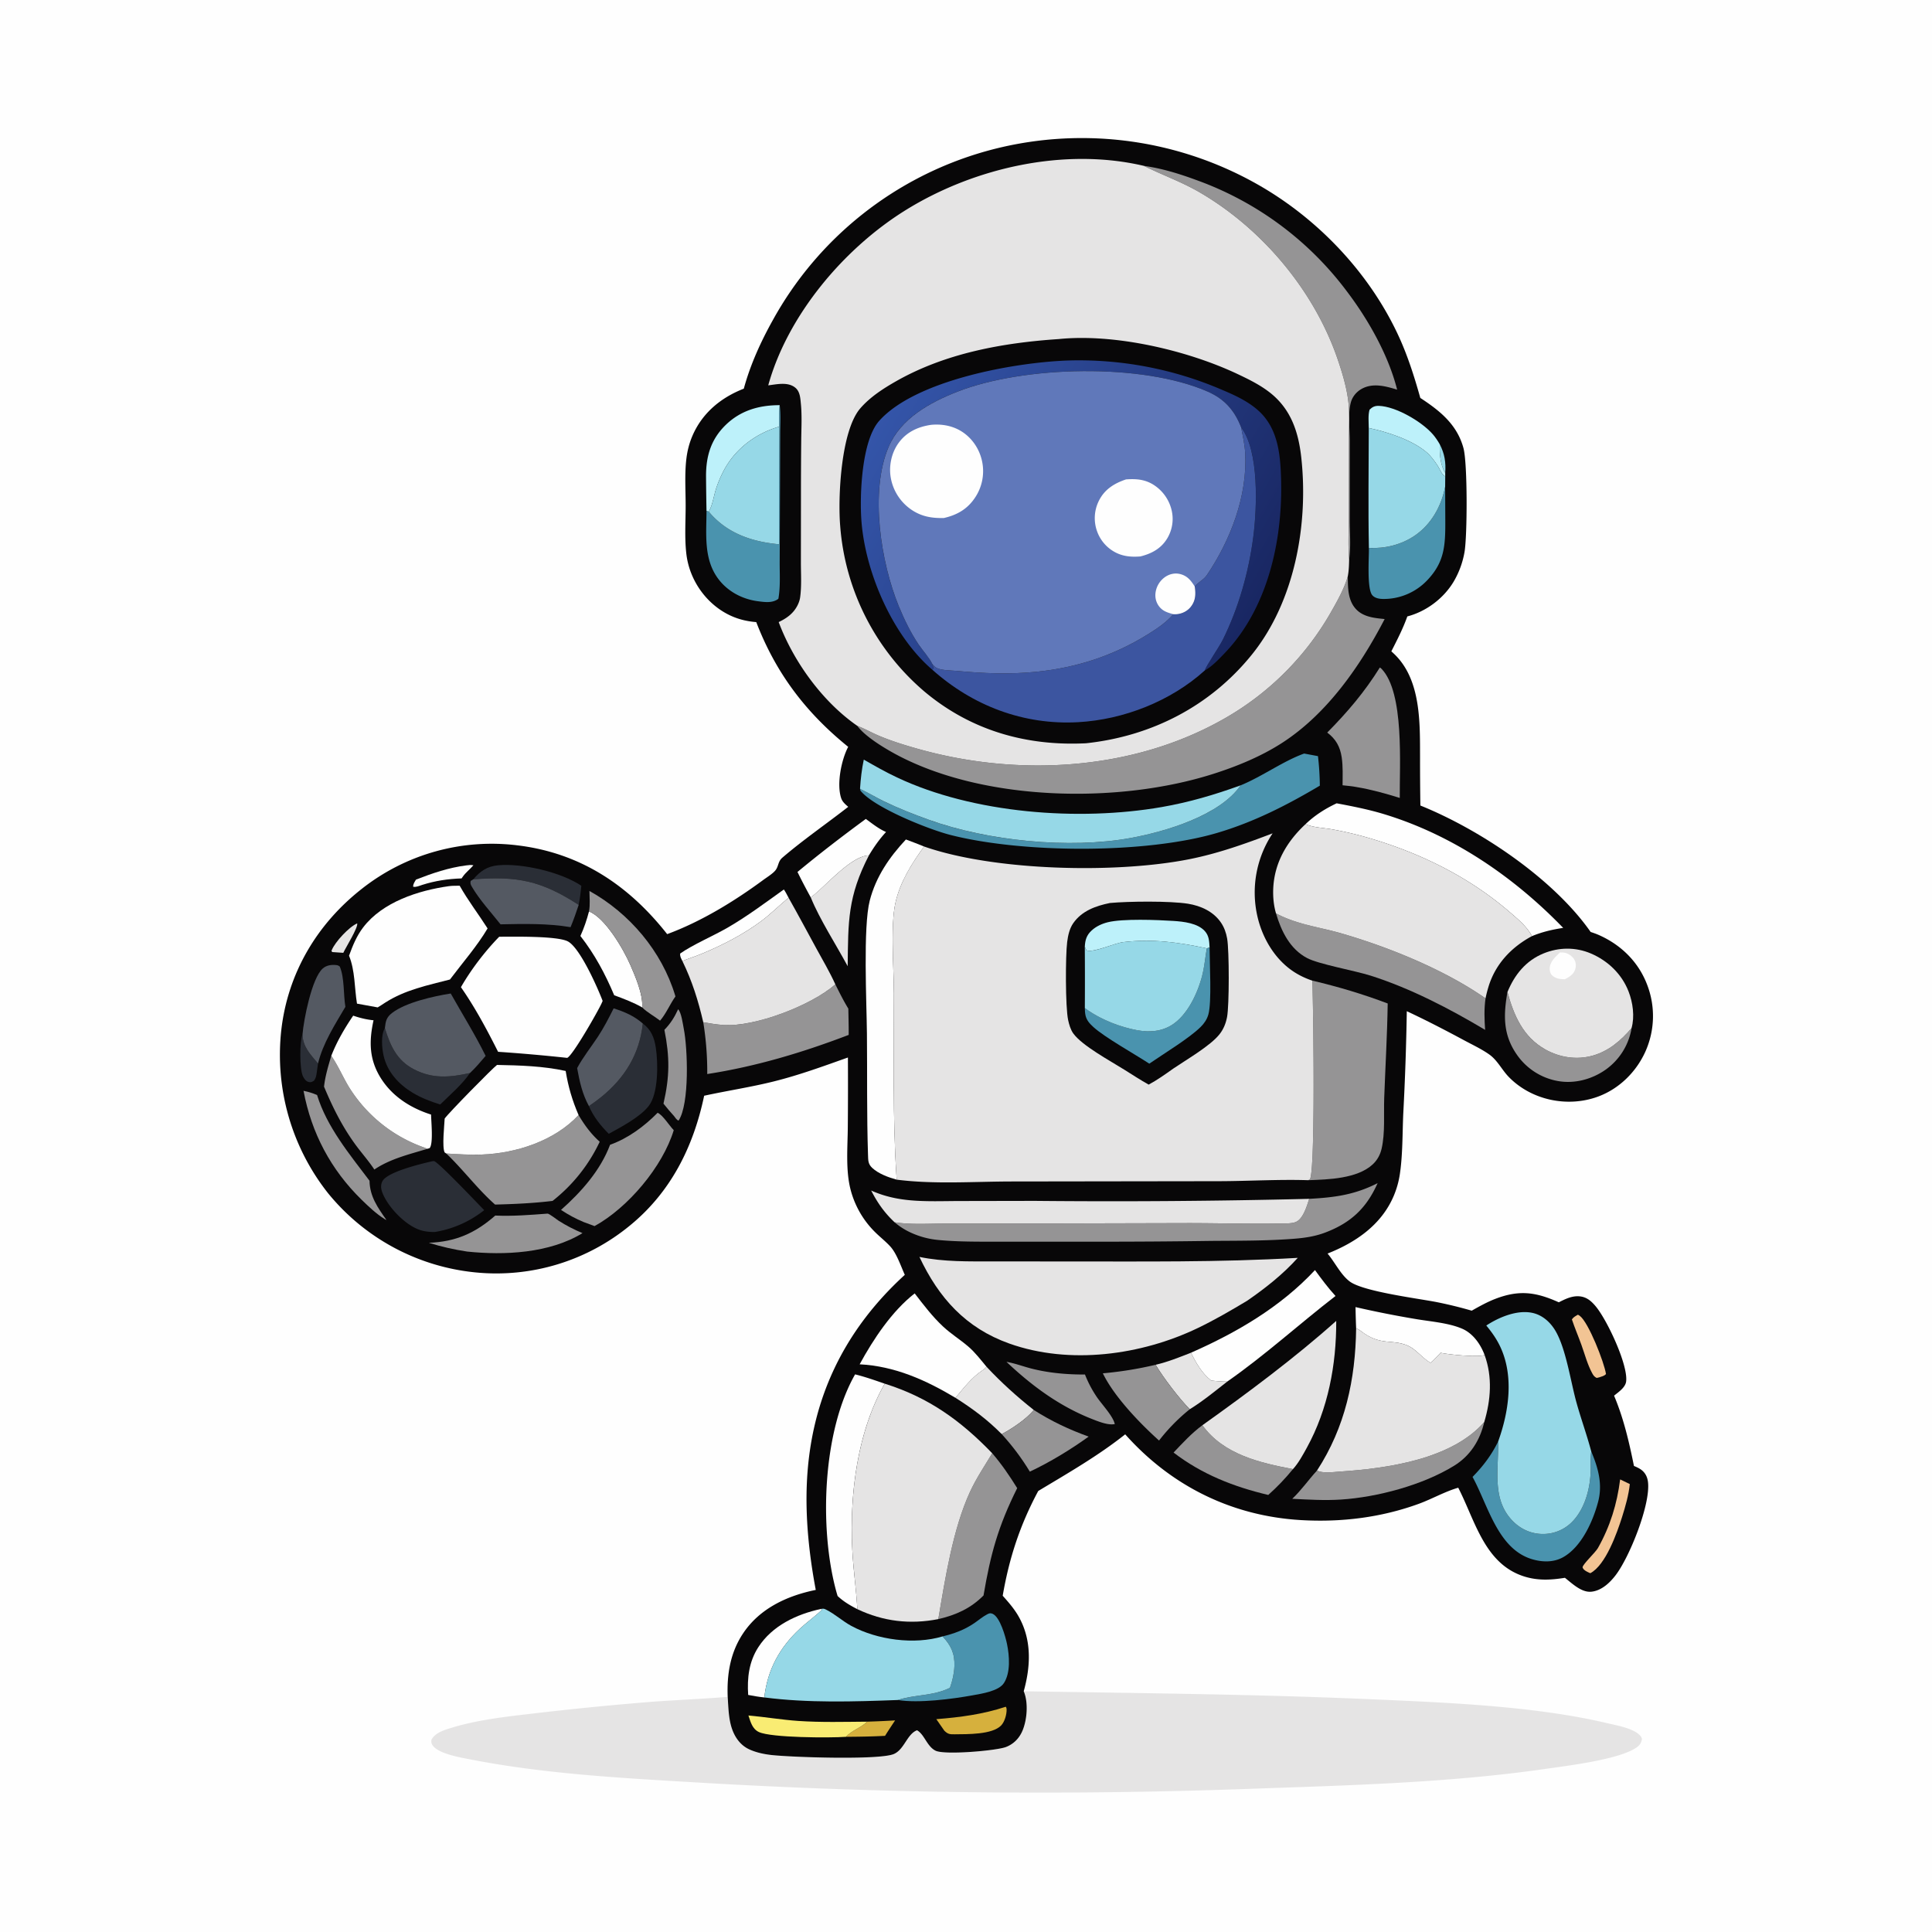
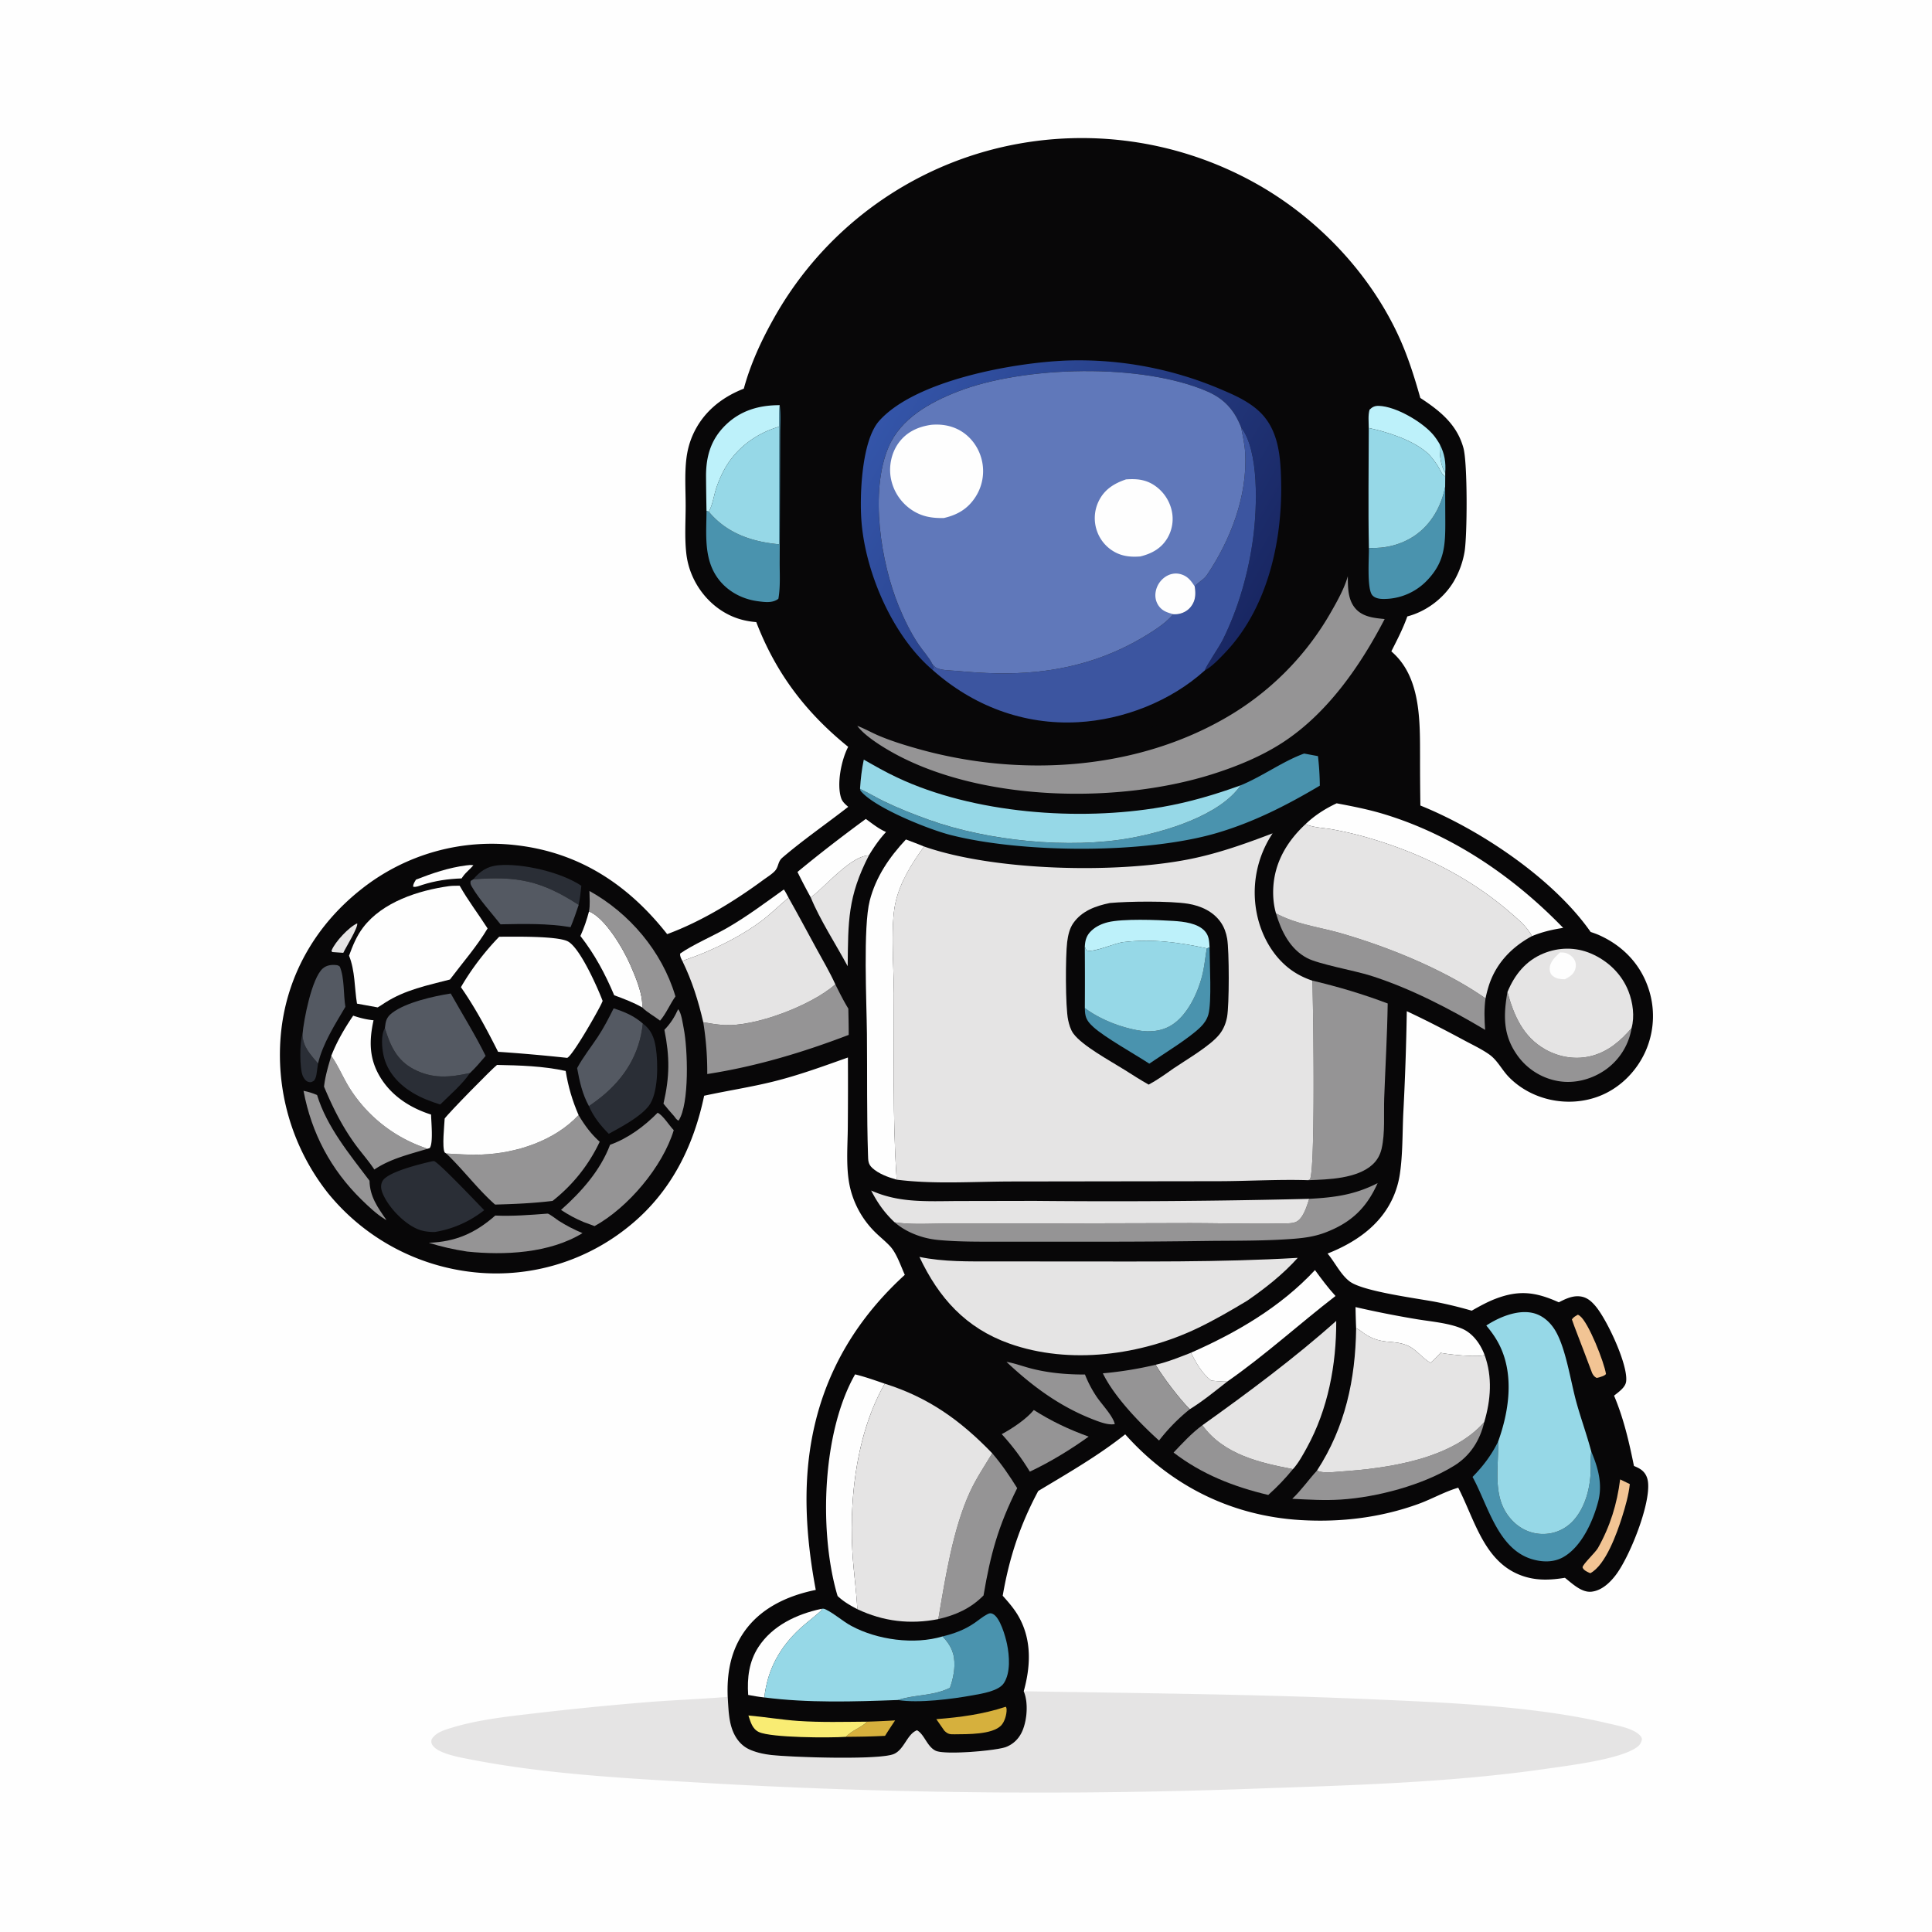
<svg xmlns="http://www.w3.org/2000/svg" version="1.1" style="display: block;" viewBox="0 0 2048 2048" width="1024" height="1024">
  <defs>
    <linearGradient id="Gradient1" gradientUnits="userSpaceOnUse" x1="1318.53" y1="662.273" x2="935.148" y2="440.636">
      <stop class="stop0" offset="0" stop-opacity="1" stop-color="rgb(25,39,99)" />
      <stop class="stop1" offset="1" stop-opacity="1" stop-color="rgb(52,85,169)" />
    </linearGradient>
  </defs>
  <path transform="translate(0,0)" fill="rgb(254,254,254)" d="M 0 0 L 2048 0 L 2048 2048 L 0 2048 L 0 0 z" />
  <path transform="translate(0,0)" fill="rgb(229,228,228)" d="M 1085.2 1792.81 C 1208.31 1794.86 1331.3 1795.92 1454.34 1801.32 C 1533.68 1804.8 1627.21 1808.48 1704 1826.7 C 1714.01 1829.07 1730.84 1831.91 1738.24 1839.39 C 1739.64 1840.8 1740.08 1841.62 1740.54 1843.5 C 1739.76 1847.55 1738.37 1849.83 1734.97 1852.27 C 1717.04 1865.12 1661.88 1871.69 1638.72 1875.04 C 1539.99 1889.34 1436.66 1892.36 1336.89 1895.8 A 6177.33 6177.33 0 0 1 755.867 1890.49 C 670.216 1885.37 582.419 1881.48 498.07 1864.95 C 487.98 1862.97 464.018 1859 458.301 1849.69 C 457.016 1847.6 457.227 1846.61 457.322 1844.24 C 461.44 1836.58 471.142 1833.81 478.981 1831.43 C 508.527 1822.43 541.213 1819.22 571.792 1815.63 A 3379.31 3379.31 0 0 1 690.246 1804.03 C 717.273 1802.01 744.37 1800.98 771.381 1798.76 C 772.149 1810.2 772.298 1822.74 776.287 1833.59 C 779.65 1842.74 785.616 1850.55 794.594 1854.56 C 801.697 1857.74 809.348 1859.38 817.042 1860.3 C 837.717 1862.76 932.264 1865.98 947.591 1859.3 C 958.669 1854.47 961.571 1838.08 972.078 1834.17 C 979.943 1838.53 982.564 1851.26 991.696 1855.8 C 1001.33 1860.59 1056.24 1855.8 1066.36 1851.91 C 1074.59 1848.74 1080.55 1842.57 1083.93 1834.48 C 1088.82 1822.81 1090.22 1804.59 1085.2 1792.81 z" />
  <path transform="translate(0,0)" fill="rgb(8,7,8)" d="M 788.46 411.999 C 795.376 386.6 806.413 362.296 819.225 339.352 A 373.236 373.236 0 0 1 1044.34 160.525 A 377.627 377.627 0 0 1 1331.9 194.829 C 1395.68 230.663 1450.28 287.603 1481.53 353.94 C 1491.84 375.811 1499.05 398.6 1505.59 421.826 C 1526.37 435.451 1544.52 449.918 1551.32 474.979 C 1555.75 491.265 1555.42 567.981 1552.46 585.123 A 92.994 92.994 0 0 1 1541.04 616.373 C 1530.45 634.244 1511.91 648.194 1491.82 653.439 C 1487.28 666.266 1481.03 678.34 1474.88 690.444 A 118.43 118.43 0 0 1 1478.41 693.736 C 1506.4 720.982 1505.2 766.416 1505.31 802.317 A 3265.27 3265.27 0 0 0 1505.66 853.887 C 1569.12 879.481 1646.81 931.575 1686.15 987.929 C 1689.05 988.885 1691.95 989.878 1694.75 991.114 C 1718.45 1001.59 1736.94 1019.73 1746.13 1044.1 A 92.057 92.057 0 0 1 1744.03 1115.06 C 1734.15 1136.74 1715.98 1154.49 1693.45 1162.63 C 1661.28 1174.25 1623.16 1166.15 1599.28 1141.52 C 1592.07 1134.08 1587.36 1123.99 1578.88 1117.93 C 1570.69 1112.09 1560.98 1107.58 1552.13 1102.81 C 1532.04 1091.99 1511.92 1081.58 1491.26 1071.91 A 2938.05 2938.05 0 0 1 1487.5 1180.93 C 1486.59 1201.74 1486.98 1223.76 1483.94 1244.35 A 94.941 94.941 0 0 1 1477.05 1268.53 C 1463.9 1298.71 1436.92 1317.1 1407.28 1328.82 C 1415.04 1338.04 1421.14 1351.15 1430.7 1358.37 C 1445.02 1369.2 1503.67 1376.44 1523.47 1380.39 A 444.218 444.218 0 0 1 1560.09 1389.38 C 1568.36 1384.7 1576.62 1380.08 1585.52 1376.69 C 1610.71 1367.09 1628.39 1369.71 1652.4 1380.5 C 1659.17 1377.06 1666.25 1373.52 1674.08 1374.14 C 1681.67 1374.75 1686.54 1378.89 1691.32 1384.53 C 1703.42 1398.8 1725.92 1446.64 1723.78 1464.37 C 1722.99 1470.87 1715.65 1475.61 1710.98 1479.47 C 1721.09 1503.4 1726.93 1528.6 1732.05 1553.96 C 1734.44 1554.98 1737.02 1556.1 1739.17 1557.57 C 1743.89 1560.79 1746.27 1565.42 1746.94 1571.02 C 1749.77 1594.72 1727.47 1650.37 1712.66 1669.75 C 1706.41 1677.92 1697.74 1686.09 1687.06 1687.26 C 1676.52 1688.41 1666.64 1678.61 1658.88 1672.54 C 1643.89 1674.94 1629.92 1675.7 1615.24 1670.96 C 1573.52 1657.46 1563.69 1611.78 1545.79 1577.04 C 1531.71 1581.08 1517.99 1588.97 1504.11 1594.05 C 1463.94 1608.73 1421.55 1613.85 1378.98 1611.35 C 1305.65 1607.04 1241.41 1575.08 1192.76 1520.45 C 1164.1 1543.22 1131.89 1561.69 1100.58 1580.51 C 1081.22 1616.63 1069.85 1651.34 1062.91 1691.56 C 1069.29 1698.69 1075.36 1705.62 1080.04 1714 C 1093.87 1738.77 1092.54 1766.37 1085.2 1792.81 C 1090.22 1804.59 1088.82 1822.81 1083.93 1834.48 C 1080.55 1842.57 1074.59 1848.74 1066.36 1851.91 C 1056.24 1855.8 1001.33 1860.59 991.696 1855.8 C 982.564 1851.26 979.943 1838.53 972.078 1834.17 C 961.571 1838.08 958.669 1854.47 947.591 1859.3 C 932.264 1865.98 837.717 1862.76 817.042 1860.3 C 809.348 1859.38 801.697 1857.74 794.594 1854.56 C 785.616 1850.55 779.65 1842.74 776.287 1833.59 C 772.298 1822.74 772.149 1810.2 771.381 1798.76 C 770.442 1774.84 774.097 1752.03 787.519 1731.73 C 805.169 1705.05 834.29 1691.57 864.744 1685.38 C 857.758 1648.3 853.616 1609.62 855.317 1571.86 C 859.282 1483.84 894.227 1410.66 959.128 1351.39 C 954.933 1342.15 950.528 1328.71 943.708 1321.27 C 938.887 1316.01 933.077 1311.47 927.978 1306.45 A 97.772 97.772 0 0 1 901.758 1261.48 C 896.185 1240.32 898.592 1215.83 898.709 1194.03 A 5088.48 5088.48 0 0 0 898.822 1121 C 872.706 1130.28 847.22 1139.64 820.266 1146.36 C 795.824 1152.46 771.005 1156.17 746.434 1161.53 C 735.097 1215.49 711.291 1263.42 668.017 1298.88 A 222.902 222.902 0 0 1 504.214 1348.82 A 230.529 230.529 0 0 1 347.868 1264.99 A 236.397 236.397 0 0 1 298.179 1091.98 C 305.046 1031.65 335.956 979.495 383.525 942.199 A 222.191 222.191 0 0 1 548.78 896.14 C 615.238 904.213 666.483 938.439 707.226 990.217 C 743.203 976.965 778.478 955.367 809.239 932.68 C 813.067 929.857 819.67 925.833 822.33 922.148 C 825.456 917.818 824.679 913.155 829.406 909.103 C 851.504 890.16 876.162 873.222 899.166 855.267 C 896.191 852.737 893.001 849.99 891.719 846.184 C 886.662 831.178 891.869 805.455 899.109 791.68 C 854.034 755.227 822.453 713.488 801.663 659.451 C 793.194 658.792 785.217 657.078 777.336 653.852 C 757.384 645.684 741.372 628.759 733.231 608.921 A 81.788 81.788 0 0 1 727.423 585.862 C 725.662 569.694 726.811 552.581 726.822 536.263 C 726.834 520.09 725.65 502.708 727.54 486.655 C 728.542 478.146 730.592 469.919 733.981 462.038 C 744.446 437.697 764.164 421.486 788.46 411.999 z" />
  <path transform="translate(0,0)" fill="rgb(150,216,231)" d="M 1526.23 471.009 C 1531.4 481.135 1532.79 489.923 1532 501.195 C 1526.79 493.554 1525.82 480.063 1526.23 471.009 z" />
  <path transform="translate(0,0)" fill="rgb(229,228,228)" d="M 378.646 978.816 C 379.789 983.274 366.445 1004.43 363.918 1010.04 L 352.246 1009.23 L 351.365 1008.18 C 351.469 1007.84 351.544 1007.5 351.676 1007.17 C 355.216 998.434 370 982.532 378.646 978.816 z" />
  <path transform="translate(0,0)" fill="rgb(42,46,54)" d="M 337.12 1127.37 L 335.817 1136.51 C 335.312 1140.2 335.041 1142.42 332.927 1145.55 C 330.756 1146.79 329.709 1147.65 327.075 1146.93 C 324.176 1146.15 322.145 1143.24 321 1140.63 C 317.492 1132.64 317.545 1104.63 320.691 1096.25 C 320.932 1109.78 329.015 1117.58 337.12 1127.37 z" />
  <path transform="translate(0,0)" fill="rgb(214,176,61)" d="M 919.302 1825.03 A 1011.41 1011.41 0 0 0 948.837 1823.7 C 945.265 1829.13 941.616 1834.52 938.202 1840.05 C 924.352 1840.81 910.548 1841.01 896.68 1841.1 C 902.933 1834.28 912.636 1831.57 919.302 1825.03 z" />
  <path transform="translate(0,0)" fill="rgb(254,254,254)" d="M 494.18 917.361 C 496.842 917.033 499.172 916.68 501.84 917.238 C 497.948 921.75 493.831 924.587 490.297 929.71 L 489.314 931.147 C 474.572 931.69 461.553 933.578 447.447 938.065 C 444.596 938.981 440.894 940.709 437.961 939.952 C 437.925 936.846 439.436 935.117 440.941 932.441 C 458.505 925.591 475.368 919.808 494.18 917.361 z" />
-   <path transform="translate(0,0)" fill="rgb(242,196,148)" d="M 1672.64 1393.63 C 1673.6 1394.17 1673.9 1394.29 1674.71 1394.9 C 1684.03 1401.96 1700.52 1444.14 1702.42 1456.51 C 1700.69 1458.65 1697.77 1459.12 1695.21 1460.06 L 1692.56 1460.68 C 1690.03 1459.41 1689.13 1458.12 1687.77 1455.63 C 1682.75 1446.42 1679.89 1435.36 1676.33 1425.5 C 1673.09 1416.5 1669.31 1407.7 1666.27 1398.63 C 1667.96 1396.09 1670.07 1395.17 1672.64 1393.63 z" />
+   <path transform="translate(0,0)" fill="rgb(242,196,148)" d="M 1672.64 1393.63 C 1673.6 1394.17 1673.9 1394.29 1674.71 1394.9 C 1684.03 1401.96 1700.52 1444.14 1702.42 1456.51 C 1700.69 1458.65 1697.77 1459.12 1695.21 1460.06 L 1692.56 1460.68 C 1690.03 1459.41 1689.13 1458.12 1687.77 1455.63 C 1673.09 1416.5 1669.31 1407.7 1666.27 1398.63 C 1667.96 1396.09 1670.07 1395.17 1672.64 1393.63 z" />
  <path transform="translate(0,0)" fill="rgb(242,196,148)" d="M 1717.42 1568.23 L 1727.68 1573.2 C 1726.38 1585.05 1723.06 1596.69 1719.48 1608.04 C 1714.21 1624.69 1702.12 1659.15 1685.79 1667.66 C 1683.72 1666.8 1680.32 1665.31 1678.79 1663.57 C 1678.64 1663.39 1677.54 1661.87 1677.59 1661.35 C 1677.91 1657.99 1691.23 1645.71 1693.9 1640.95 C 1706.86 1617.86 1714.11 1594.4 1717.42 1568.23 z" />
  <path transform="translate(0,0)" fill="rgb(214,176,61)" d="M 1066.13 1809.23 C 1066.79 1809.93 1067.03 1811.04 1067.05 1811.98 C 1067.21 1817.31 1064.98 1825.27 1061.16 1829.16 C 1051.65 1838.84 1025.47 1838.27 1012.18 1838.43 C 1006.84 1838.49 1004.94 1838.4 1001.04 1834.62 L 992.53 1822.38 C 1017.77 1820.39 1041.94 1817.23 1066.13 1809.23 z" />
  <path transform="translate(0,0)" fill="rgb(254,254,254)" d="M 830.944 942.874 C 832.849 945.645 834.335 948.694 835.916 951.661 C 826.269 959.531 817.558 968.416 807.591 975.92 C 788.187 990.531 765.495 1002.09 743.075 1011.35 C 736.6 1014.03 729.761 1016.06 723.366 1018.77 C 722.066 1015.89 720.627 1013.97 721.012 1010.79 C 734.016 1001.59 756.231 992.037 771.017 983.52 C 791.937 971.471 811.305 956.872 830.944 942.874 z" />
  <path transform="translate(0,0)" fill="rgb(42,46,54)" d="M 501.665 932.165 C 508.86 923.56 516.392 918.348 527.887 917.248 C 553.308 914.817 594.998 924.553 616.258 938.969 C 615.612 945.81 614.762 952.465 613.45 959.211 C 573.825 933.568 548.189 928.438 501.665 932.165 z" />
  <path transform="translate(0,0)" fill="rgb(249,236,115)" d="M 793.35 1818.49 C 810.977 1820.03 828.434 1823.04 846.128 1824.26 C 870.434 1825.92 894.954 1825.21 919.302 1825.03 C 912.636 1831.57 902.933 1834.28 896.68 1841.1 C 879.661 1842.33 817.657 1842.13 804.525 1836.06 C 797.438 1832.78 795.61 1825.25 793.35 1818.49 z" />
  <path transform="translate(0,0)" fill="rgb(149,148,149)" d="M 718.859 1069.84 C 722.328 1073.48 723.787 1085.29 724.833 1090.53 C 728.953 1111.18 731.114 1170.33 719.302 1187.9 C 717.048 1187.02 716.019 1184.99 714.537 1183.12 C 710.68 1178.79 706.882 1174.48 703.317 1169.91 C 709.94 1141.09 710.044 1120.59 704.29 1091.67 C 710.86 1084.88 714.935 1078.38 718.859 1069.84 z" />
  <path transform="translate(0,0)" fill="rgb(229,228,228)" d="M 1224.99 1446.72 C 1237.74 1443.81 1250.32 1438.69 1262.48 1433.95 C 1268.04 1445.12 1273.92 1455.45 1283.78 1463.39 C 1289.54 1464.14 1295.08 1464.54 1300.89 1464.57 C 1288.11 1474.57 1275.05 1485.32 1261.23 1493.84 C 1250.54 1483.26 1232.96 1460.13 1224.99 1446.72 z" />
  <path transform="translate(0,0)" fill="rgb(189,241,250)" d="M 1450.95 453.698 C 1450.91 447.631 1450.05 440.006 1451.81 434.223 C 1454.86 431.327 1457.38 430.093 1461.68 430.237 C 1479.67 430.836 1507.24 446.941 1518.95 460.489 C 1521.77 463.762 1524.08 467.269 1526.23 471.009 C 1525.82 480.063 1526.79 493.554 1532 501.195 L 1532.01 504.865 C 1528.71 504.122 1526.09 496.937 1524.23 494.103 C 1520.88 489.001 1516.76 483.262 1512.09 479.313 C 1496.56 466.202 1470.55 457.847 1450.95 453.698 z" />
  <path transform="translate(0,0)" fill="rgb(254,254,254)" d="M 793.098 1796.7 C 791.896 1778.8 793.913 1761.49 803.823 1746.13 C 818.601 1723.22 844.463 1711.14 870.306 1705.53 L 871.319 1706.46 C 863.95 1713.54 855.43 1719.52 847.909 1726.5 C 826.364 1746.51 813.496 1770.11 810.221 1799.36 C 804.44 1798.8 798.802 1797.76 793.098 1796.7 z" />
  <path transform="translate(0,0)" fill="rgb(42,46,54)" d="M 407.98 1089.84 C 413.616 1108.21 420.454 1123.89 438.482 1133.34 C 458.631 1143.9 476.779 1142.12 498.2 1137.45 C 490.043 1149.48 476.98 1160.6 466.633 1170.81 C 456.477 1167.64 446.541 1163.87 437.405 1158.35 C 422.641 1149.43 410.575 1136.33 406.642 1119.13 C 404.811 1111.12 403.553 1097.12 407.98 1089.84 z" />
  <path transform="translate(0,0)" fill="rgb(149,148,149)" d="M 321.753 1156.32 C 326.943 1157.35 331.254 1158.7 336.107 1160.75 C 346.353 1194.47 370.759 1223.89 391.699 1251.62 C 392.012 1268.46 400.426 1280.05 409.652 1293.26 C 408.611 1292.77 408.527 1292.75 407.386 1292.04 C 398.815 1286.65 390.596 1278.89 383.371 1271.83 C 350.732 1239.95 330.155 1201.12 321.753 1156.32 z" />
  <path transform="translate(0,0)" fill="rgb(149,148,149)" d="M 1066.89 1443.62 C 1075.95 1445.14 1085.08 1448.68 1094.05 1450.92 C 1112.36 1455.51 1131.29 1457.11 1150.12 1457.05 A 120.906 120.906 0 0 0 1162.33 1480.37 C 1167.49 1488.21 1180.04 1501.14 1181.7 1509.64 C 1180.92 1509.71 1180.15 1509.81 1179.37 1509.86 C 1172.73 1510.24 1163.65 1506.59 1157.5 1504.17 C 1122.76 1490.48 1093.79 1469 1066.89 1443.62 z" />
  <path transform="translate(0,0)" fill="rgb(229,228,228)" d="M 859.468 951.331 C 875.084 939.649 901.633 907.502 921.118 906.693 C 898.517 950.484 899.13 976.738 898.578 1024.23 C 886.632 1002 868.601 974.068 859.468 951.331 z" />
  <path transform="translate(0,0)" fill="rgb(254,254,254)" d="M 624.36 966.142 C 641.584 972.839 660.983 1006.34 668.042 1022.54 C 673.482 1035.02 681.752 1054.06 680.747 1067.88 C 671.274 1062.53 661.249 1058.77 651.077 1055.01 C 641.442 1032.22 630.524 1011.77 615.252 992.177 C 619.106 983.737 622.017 975.108 624.36 966.142 z" />
-   <path transform="translate(0,0)" fill="rgb(229,228,228)" d="M 1045.76 1448.81 C 1061.5 1465.65 1077.83 1480.35 1095.88 1494.67 C 1088.14 1504.19 1072.78 1514.48 1061.87 1520.24 C 1046.65 1504.84 1031.1 1493.32 1012.86 1481.75 C 1020.96 1471.97 1030.17 1460.15 1040.79 1453.09 C 1042.84 1451.73 1044.19 1450.71 1045.76 1448.81 z" />
  <path transform="translate(0,0)" fill="rgb(254,254,254)" d="M 845.36 924.318 C 868.811 904.913 893.268 886.099 917.812 868.099 C 924.661 873.092 931.423 878.588 939.252 881.951 C 932.176 889.58 926.478 897.795 921.118 906.693 C 901.633 907.502 875.084 939.649 859.468 951.331 A 624.967 624.967 0 0 1 845.36 924.318 z" />
  <path transform="translate(0,0)" fill="rgb(84,89,98)" d="M 320.691 1096.25 C 321.916 1081.31 330.419 1036.82 342.188 1026.59 C 346.186 1023.11 351.597 1022.41 356.704 1023.05 C 358.185 1023.23 359.059 1023.69 360.203 1024.62 C 365.274 1036.72 363.94 1054.12 366.128 1067.29 C 354.979 1086.27 342.365 1105.73 337.12 1127.37 C 329.015 1117.58 320.932 1109.78 320.691 1096.25 z" />
  <path transform="translate(0,0)" fill="rgb(149,148,149)" d="M 1095.88 1494.67 C 1114.82 1506.69 1133 1515.23 1154 1522.87 C 1134.81 1536.7 1113.05 1549.94 1091.67 1560 C 1082.96 1545.65 1073.21 1532.63 1061.87 1520.24 C 1072.78 1514.48 1088.14 1504.19 1095.88 1494.67 z" />
  <path transform="translate(0,0)" fill="rgb(189,241,250)" d="M 748.921 541.742 A 2934.11 2934.11 0 0 1 748.425 504.548 C 748.423 483.515 753.647 465.846 768.957 450.782 C 784.856 435.14 804.686 429.429 826.507 429.497 C 825.995 437.072 826.096 444.636 826.141 452.225 C 801.854 459.201 780.387 474.992 768.106 497.197 A 120.066 120.066 0 0 0 758.766 519.085 C 756.567 526.228 755.148 536.04 751.305 542.316 L 748.921 541.742 z" />
  <path transform="translate(0,0)" fill="rgb(149,148,149)" d="M 1729.49 1089.91 C 1729.38 1090.56 1729.3 1091.22 1729.18 1091.88 A 67.358 67.358 0 0 1 1702.5 1133.56 C 1687.92 1144.01 1669.28 1149.1 1651.49 1145.95 A 67.102 67.102 0 0 1 1607.89 1117.91 C 1593.14 1096.74 1593.68 1076 1597.95 1051.64 C 1604.76 1076.35 1614.39 1098.99 1637.83 1112.29 C 1653.2 1121.02 1671.37 1123.82 1688.46 1118.97 C 1705.36 1114.17 1718.29 1102.99 1729.49 1089.91 z" />
  <path transform="translate(0,0)" fill="rgb(42,46,54)" d="M 681.387 1084.95 C 690.34 1091.54 693.591 1100.06 695.224 1110.81 C 697.654 1126.81 698.091 1159.15 687.62 1172.44 C 678.257 1184.33 658.554 1194.59 645.318 1201.89 C 636.665 1193.21 629.147 1183.86 624.287 1172.51 C 628.844 1169.37 633.32 1166.17 637.615 1162.68 C 662.39 1142.54 678.121 1117.02 681.387 1084.95 z" />
  <path transform="translate(0,0)" fill="rgb(149,148,149)" d="M 1169.07 1455.78 C 1188.05 1454.08 1206.45 1451.11 1224.99 1446.72 C 1232.96 1460.13 1250.54 1483.26 1261.23 1493.84 A 197.077 197.077 0 0 0 1228.64 1527.03 C 1208.08 1508.56 1181.05 1480.47 1169.07 1455.78 z" />
  <path transform="translate(0,0)" fill="rgb(149,148,149)" d="M 1244.03 1539.77 C 1253.71 1529.61 1263.23 1519.12 1274.6 1510.8 C 1296.97 1541.8 1335.24 1550.6 1370.59 1557.33 C 1362.48 1567.25 1353.96 1576.18 1344.4 1584.72 C 1307.66 1575.96 1274.21 1562.9 1244.03 1539.77 z" />
  <path transform="translate(0,0)" fill="rgb(84,89,98)" d="M 650.494 1068.91 C 662.196 1072.63 672.001 1076.81 681.387 1084.95 C 678.121 1117.02 662.39 1142.54 637.615 1162.68 C 633.32 1166.17 628.844 1169.37 624.287 1172.51 C 617.282 1159.75 614.346 1146.41 611.786 1132.23 C 617.874 1120.83 626.396 1110.14 633.545 1099.34 C 639.992 1089.59 645.279 1079.33 650.494 1068.91 z" />
  <path transform="translate(0,0)" fill="rgb(149,148,149)" d="M 624.834 944.471 C 667.299 968.017 701.561 1008.4 715.687 1055.23 C 715.792 1055.58 715.885 1055.94 715.984 1056.29 C 710.188 1064.42 706.15 1074.49 699.691 1081.93 C 694 1077.42 685.563 1072.92 680.747 1067.88 C 681.752 1054.06 673.482 1035.02 668.042 1022.54 C 660.983 1006.34 641.584 972.839 624.36 966.142 C 625.713 959.153 624.916 951.583 624.834 944.471 z" />
  <path transform="translate(0,0)" fill="rgb(149,148,149)" d="M 351.187 1119.2 L 352.01 1120.41 C 358.748 1130.43 363.458 1141.63 369.693 1151.95 A 153.891 153.891 0 0 0 448.968 1216.18 C 450.369 1216.69 451.758 1217.24 453.155 1217.76 C 433.756 1223.69 413.859 1228.26 396.818 1239.75 C 390.554 1230.25 382.679 1221.55 376.006 1212.28 C 362.308 1193.24 352.495 1173.43 343.484 1151.9 C 344.742 1140.59 347.971 1130.06 351.187 1119.2 z" />
  <path transform="translate(0,0)" fill="rgb(149,148,149)" d="M 580.398 1286.49 C 582.072 1286.34 590.142 1292.71 592.001 1293.9 C 600.132 1299.14 608.57 1303.43 617.471 1307.17 C 582.49 1328.6 534.727 1330.83 495.091 1326.7 C 481.244 1324.6 467.93 1321.59 454.558 1317.41 C 482.943 1316.35 503.626 1307.29 524.996 1288.54 C 543.611 1289.36 561.862 1287.89 580.398 1286.49 z" />
  <path transform="translate(0,0)" fill="rgb(254,254,254)" d="M 1436.92 1385.57 A 1080.78 1080.78 0 0 0 1499.44 1398.01 C 1515.31 1400.82 1535.6 1402.13 1550.33 1408.66 C 1557.71 1411.93 1563.76 1418.11 1568.04 1424.85 C 1570.34 1428.48 1572.19 1432.25 1573.71 1436.27 C 1567.22 1439.18 1535.04 1435.78 1527.08 1434.02 C 1523.74 1437.93 1520.26 1441.25 1516.4 1444.63 C 1507.68 1439.68 1501.26 1430.41 1492.38 1426.51 C 1475.75 1419.2 1464.03 1426.82 1443.97 1412 C 1442.31 1410.77 1440.8 1409.58 1438.95 1408.66 C 1438.49 1408.43 1438.02 1408.22 1437.56 1408 A 876.191 876.191 0 0 1 1436.92 1385.57 z" />
  <path transform="translate(0,0)" fill="rgb(84,89,98)" d="M 501.665 932.165 C 548.189 928.438 573.825 933.568 613.45 959.211 C 610.817 967.211 608.055 975.051 604.829 982.833 C 580.677 978.739 554.98 979.314 530.575 979.826 C 520.669 967.285 508.093 953.608 500.126 939.839 C 498.846 937.626 498.351 936.368 498.924 933.825 L 501.665 932.165 z" />
  <path transform="translate(0,0)" fill="rgb(74,147,174)" d="M 1531.92 515.859 L 1532.08 553.253 C 1532.15 578.987 1531.02 596.574 1512.16 615.894 A 63.545 63.545 0 0 1 1467.34 634.929 C 1463.07 635.008 1457.67 634.422 1454.69 630.948 C 1448.75 624.028 1451.32 590.395 1451.08 580.833 C 1468.14 581.704 1485.31 577.501 1499.53 567.897 C 1517.12 556.015 1528.08 536.482 1531.92 515.859 z" />
  <path transform="translate(0,0)" fill="rgb(74,147,174)" d="M 999.181 1734.67 C 1011.47 1731.67 1022.1 1727.84 1032.63 1720.7 C 1037.16 1717.63 1041.62 1713.76 1046.47 1711.24 C 1048.6 1710.12 1049.95 1709.67 1052.29 1710.74 C 1060.12 1714.31 1065.84 1734.82 1067.49 1742.82 C 1070.05 1755.25 1071.38 1773.03 1064.2 1784.11 C 1058.66 1792.68 1040.67 1795.35 1031.3 1797.06 C 1009.37 1801.07 973.507 1805.69 951.809 1802.08 C 970.009 1796.05 989.109 1798.04 1007 1789.13 C 1009.62 1781.76 1011.41 1774.08 1011.71 1766.24 C 1012.21 1752.86 1008.07 1744.15 999.181 1734.67 z" />
  <path transform="translate(0,0)" fill="rgb(74,147,174)" d="M 1588.07 1528.16 C 1588.85 1557.68 1580.55 1590.56 1604.96 1613.7 C 1613.59 1621.89 1624.85 1626.42 1636.77 1626.07 A 43.024 43.024 0 0 0 1667.6 1612.09 C 1680.25 1598.46 1685.62 1577.75 1686.18 1559.58 C 1686.39 1552.76 1685.71 1545.4 1686.82 1538.69 C 1694.07 1555.8 1698.94 1573.17 1694.18 1591.55 C 1688.8 1612.29 1676.5 1639.93 1656.8 1650.8 C 1646.71 1656.37 1634.83 1656.03 1624.03 1652.81 C 1587.6 1641.95 1577.35 1595.38 1560.95 1565.6 C 1572.19 1554.17 1580.95 1542.54 1588.07 1528.16 z" />
  <path transform="translate(0,0)" fill="rgb(149,148,149)" d="M 1396.1 1558.81 C 1402.26 1562.07 1413.16 1560.42 1419.97 1559.97 C 1470.42 1556.61 1538.61 1547.12 1573.36 1507.45 C 1568.83 1526.87 1558.57 1543.16 1541.4 1553.76 C 1508.12 1574.31 1459.75 1587.14 1421.4 1589.6 C 1404.24 1590.71 1387.01 1589.66 1369.85 1588.79 C 1379.64 1579.52 1387.05 1568.66 1396.1 1558.81 z" />
  <path transform="translate(0,0)" fill="rgb(74,147,174)" d="M 826.507 429.497 C 827.801 439.081 827.063 449.374 827.032 459.043 L 826.867 511.271 L 826.498 594.15 C 826.369 607.481 827.455 621.564 825.112 634.725 C 818.933 639.528 810.68 638.284 803.379 637.331 C 787.067 635.2 771.688 627.16 761.641 613.939 C 745.692 592.953 748.812 566.523 748.921 541.742 L 751.305 542.316 C 751.419 542.471 751.522 542.633 751.646 542.78 C 770.85 565.498 797.019 574.289 825.877 576.969 A 12016.5 12016.5 0 0 1 826.141 452.225 C 826.096 444.636 825.995 437.072 826.507 429.497 z" />
  <path transform="translate(0,0)" fill="rgb(42,46,54)" d="M 456.962 1231.25 C 457.971 1231.04 458.878 1230.8 459.926 1230.8 C 463.821 1230.79 506.837 1276.32 513.296 1282.81 A 113.436 113.436 0 0 1 460.842 1305.99 C 455.081 1305.98 449.501 1305.46 444.056 1303.44 C 428.917 1297.82 411.639 1279.84 405.552 1264.84 C 403.849 1260.64 403.212 1256.32 405.364 1252.17 C 410.526 1242.2 446.302 1233.75 456.962 1231.25 z" />
  <path transform="translate(0,0)" fill="rgb(254,254,254)" d="M 374.41 1076.63 C 381.551 1079.09 388.43 1080.78 395.965 1081.53 C 391.018 1104.16 391.242 1123.53 404.189 1143.65 C 416.458 1162.71 435.684 1174.72 456.965 1181.5 C 457.037 1188.88 459.483 1212.21 455.461 1217.01 L 453.155 1217.76 C 451.758 1217.24 450.369 1216.69 448.968 1216.18 A 153.891 153.891 0 0 1 369.693 1151.95 C 363.458 1141.63 358.748 1130.43 352.01 1120.41 L 351.187 1119.2 C 357.011 1104.2 365.351 1089.92 374.41 1076.63 z" />
  <path transform="translate(0,0)" fill="rgb(254,254,254)" d="M 1262.48 1433.95 C 1310.95 1412.6 1357.53 1385.44 1393.93 1346.33 C 1400.82 1355.79 1407.8 1365.16 1415.7 1373.8 C 1377.21 1403.53 1340.77 1436.79 1300.89 1464.57 C 1295.08 1464.54 1289.54 1464.14 1283.78 1463.39 C 1273.92 1455.45 1268.04 1445.12 1262.48 1433.95 z" />
  <path transform="translate(0,0)" fill="rgb(149,148,149)" d="M 697.126 1179.57 C 702.885 1182.33 709.314 1193.03 714.201 1198.03 C 702.431 1236.77 665.615 1280.3 630.25 1299.71 L 618.752 1295.45 C 610.246 1291.93 602.379 1287.63 594.704 1282.56 C 616.148 1263.56 636.541 1240.62 646.694 1213.52 C 665.974 1206.57 682.87 1194.04 697.126 1179.57 z" />
  <path transform="translate(0,0)" fill="rgb(150,216,231)" d="M 826.141 452.225 A 12016.5 12016.5 0 0 0 825.877 576.969 C 797.019 574.289 770.85 565.498 751.646 542.78 C 751.522 542.633 751.419 542.471 751.305 542.316 C 755.148 536.04 756.567 526.228 758.766 519.085 A 120.066 120.066 0 0 1 768.106 497.197 C 780.387 474.992 801.854 459.201 826.141 452.225 z" />
  <path transform="translate(0,0)" fill="rgb(84,89,98)" d="M 407.98 1089.84 C 408.823 1082.45 409.529 1078.43 415.734 1073.68 C 430.239 1062.57 459.507 1056.04 477.788 1053.15 C 490.095 1075.04 503.701 1096.8 514.797 1119.29 C 509.455 1125.54 504.213 1131.82 498.2 1137.45 C 476.779 1142.12 458.631 1143.9 438.482 1133.34 C 420.454 1123.89 413.616 1108.21 407.98 1089.84 z" />
-   <path transform="translate(0,0)" fill="rgb(149,148,149)" d="M 1462.69 707.564 C 1463.52 708.096 1463.69 708.158 1464.48 708.969 C 1488.85 734.197 1483.5 810.967 1483.81 845.846 C 1468.7 841.162 1453.9 836.968 1438.25 834.362 C 1433.38 833.341 1428.13 833.033 1423.18 832.427 C 1423.23 822.698 1423.7 812.506 1422.27 802.859 C 1420.58 791.513 1416.08 783.429 1406.92 776.556 C 1428.31 754.933 1446.6 733.48 1462.69 707.564 z" />
  <path transform="translate(0,0)" fill="rgb(149,148,149)" d="M 1051.8 1540.53 C 1061.87 1552.2 1070.14 1564.44 1078.27 1577.48 C 1058.04 1618.05 1050.05 1647.32 1042.58 1691.25 C 1028.96 1705 1013.32 1712.01 994.648 1716.32 C 1001.91 1673.49 1010.1 1620.87 1028.17 1581.59 C 1034.76 1567.26 1043.65 1554.02 1051.8 1540.53 z" />
  <path transform="translate(0,0)" fill="rgb(254,254,254)" d="M 906.443 1456.89 C 917.133 1459.51 927.453 1463.19 937.849 1466.76 C 908.927 1517.59 900.66 1583.37 903.395 1641.27 C 904.414 1662.85 907.595 1684.24 908.828 1705.79 C 901.178 1701.79 894.217 1697.81 887.907 1691.84 A 147.32 147.32 0 0 1 886.472 1686.93 C 868.166 1619.9 872.006 1517.26 906.443 1456.89 z" />
-   <path transform="translate(0,0)" fill="rgb(254,254,254)" d="M 969.611 1371.05 C 979.06 1383.31 988.528 1395.83 999.917 1406.38 C 1008.2 1414.06 1017.86 1420.05 1026.42 1427.39 C 1033.65 1433.57 1039.67 1441.52 1045.76 1448.81 C 1044.19 1450.71 1042.84 1451.73 1040.79 1453.09 C 1030.17 1460.15 1020.96 1471.97 1012.86 1481.75 C 981.389 1462.89 948.35 1448.1 911.257 1446.23 C 925.813 1419.52 945.457 1389.89 969.611 1371.05 z" />
  <path transform="translate(0,0)" fill="rgb(149,148,149)" d="M 885.495 1043.48 C 889.861 1052.19 894.16 1060.87 899.265 1069.18 C 899.434 1078.46 899.72 1087.75 899.642 1097.04 C 850.954 1115.66 801.345 1130.55 749.71 1138.52 A 328.346 328.346 0 0 0 745.489 1083.61 C 752.526 1084.87 759.656 1086.04 766.793 1086.53 C 800.215 1088.82 860.111 1065.78 885.495 1043.48 z" />
  <path transform="translate(0,0)" fill="rgb(149,148,149)" d="M 1352.61 968.194 C 1374.74 980.082 1398 982.52 1421.78 989.395 C 1472.47 1004.06 1531.45 1028.03 1574.72 1058.32 C 1573.12 1069.73 1573.51 1080.27 1574.29 1091.71 C 1536.6 1069.23 1495.02 1047.6 1453.09 1034.28 C 1435.96 1028.83 1398.1 1022.18 1385.62 1015.61 C 1367.39 1006.03 1358.16 987.055 1352.61 968.194 z" />
  <path transform="translate(0,0)" fill="rgb(149,148,149)" d="M 613.325 1182.02 C 619.658 1192.7 626.422 1201.98 635.724 1210.28 A 173.618 173.618 0 0 1 585.75 1273.01 C 565.552 1275.46 545.121 1276.39 524.793 1276.89 C 506.314 1260.55 491.018 1239.87 473.065 1222.76 C 485.49 1223.49 498.043 1224.33 510.487 1223.88 C 547.263 1222.54 587.741 1209.43 613.325 1182.02 z" />
  <path transform="translate(0,0)" fill="rgb(254,254,254)" d="M 1416.91 851.539 C 1433.78 854.722 1450.53 857.994 1466.97 862.982 C 1539.78 885.069 1604.47 929.246 1657.03 983.596 C 1645.18 985.451 1634.96 987.8 1623.87 992.361 C 1619.03 982.478 1608.28 973.675 1600.06 966.591 C 1555.1 927.846 1501.06 902.092 1444.18 886.343 A 380.928 380.928 0 0 0 1411.56 879.051 C 1403.54 877.646 1392.92 877.239 1385.46 874.207 C 1384.96 874.005 1384.47 873.785 1383.98 873.575 C 1393.74 864.246 1404.71 857.277 1416.91 851.539 z" />
  <path transform="translate(0,0)" fill="rgb(150,216,231)" d="M 1450.95 453.698 C 1470.55 457.847 1496.56 466.202 1512.09 479.313 C 1516.76 483.262 1520.88 489.001 1524.23 494.103 C 1526.09 496.937 1528.71 504.122 1532.01 504.865 L 1531.92 515.859 C 1528.08 536.482 1517.12 556.015 1499.53 567.897 C 1485.31 577.501 1468.14 581.704 1451.08 580.833 C 1450.24 538.503 1450.9 496.041 1450.95 453.698 z" />
  <path transform="translate(0,0)" fill="rgb(74,147,174)" d="M 1382.46 798.797 L 1397.1 801.527 A 290.339 290.339 0 0 1 1399.07 832.839 C 1364.15 853.542 1329.12 871.458 1290.04 882.97 C 1214.34 905.267 1083.69 904.672 1007 884.958 C 984.886 879.272 926.792 856.363 912.113 838.111 L 911.674 836.063 C 911.934 836.258 912.16 836.513 912.456 836.65 C 920.87 840.563 928.77 845.429 937.161 849.493 C 952.417 856.884 968.769 863.305 984.721 869.044 C 1046.87 891.404 1133.6 900.186 1198.55 888.305 C 1235.92 881.469 1293.04 864.441 1315.2 832.457 C 1337.87 823.191 1360.42 806.64 1382.46 798.797 z" />
  <path transform="translate(0,0)" fill="rgb(254,254,254)" d="M 960.302 889.883 C 966.779 892.189 973.169 894.84 979.579 897.331 C 966.442 915.475 954.056 935.086 949.161 957.245 C 943.824 981.411 947.495 1026.19 947.574 1053.11 C 947.765 1118.6 946.018 1185.13 950.521 1250.49 C 941.846 1248.1 931.228 1244.24 924.601 1238.04 C 920.162 1233.89 920.323 1230.12 920.133 1224.37 C 918.725 1181.72 919.393 1138.67 918.981 1095.97 C 918.657 1062.39 914.798 982.476 921.958 954.703 C 928.474 929.426 942.694 908.706 960.302 889.883 z" />
  <path transform="translate(0,0)" fill="rgb(254,254,254)" d="M 526.871 1128.87 C 551.015 1129.34 575.993 1130.04 599.642 1135.27 C 602.299 1151.84 606.649 1166.61 613.325 1182.02 C 587.741 1209.43 547.263 1222.54 510.487 1223.88 C 498.043 1224.33 485.49 1223.49 473.065 1222.76 L 471.363 1221.64 C 468.452 1216.2 471.042 1192.83 471.362 1185.74 C 475.282 1179.98 522.533 1131.9 526.871 1128.87 z" />
-   <path transform="translate(0,0)" fill="rgb(149,148,149)" d="M 1212.7 175.852 C 1231.71 178.467 1250.21 184.234 1268.18 190.854 A 344.757 344.757 0 0 1 1428.15 309.4 C 1450.61 339.094 1471.83 376.621 1481.02 413.066 C 1468.84 409.338 1455.25 405.57 1443.31 412.288 C 1437.84 415.365 1433.54 420.556 1431.93 426.658 C 1428.75 438.742 1430.71 454.059 1430.81 466.626 L 1430.78 550.435 C 1430.75 564.129 1432.12 579.589 1430.14 593.045 C 1428.89 578.354 1429.74 563.021 1429.77 548.278 L 1429.9 467.144 C 1429.91 453.166 1430.89 438.146 1429.11 424.281 C 1427.24 409.687 1422.73 394.733 1417.98 380.822 C 1393.28 308.5 1338.59 243.212 1272.87 204.569 C 1252.9 192.822 1233.94 186.334 1213.87 176.438 L 1212.7 175.852 z" />
  <path transform="translate(0,0)" fill="rgb(149,148,149)" d="M 1387.85 1270.82 C 1414.83 1269.35 1435.9 1266.61 1460.33 1254.18 C 1448.5 1280.72 1432.01 1296.23 1404.76 1306.57 C 1394.21 1310.57 1383.48 1312.2 1372.28 1313.09 C 1342.59 1315.46 1312.55 1315.15 1282.79 1315.42 A 8058.77 8058.77 0 0 1 1160.6 1316.23 L 1062.98 1316.26 C 1040.39 1316.18 1017.52 1316.58 995.005 1314.46 A 89.208 89.208 0 0 1 965.393 1306.58 A 72.48 72.48 0 0 1 948.32 1295.67 C 965.62 1298.36 984.456 1297.02 1001.96 1297.03 L 1093.94 1296.96 L 1261.03 1296.54 C 1293.35 1296.6 1325.73 1297.51 1358.04 1296.95 C 1362.62 1296.87 1369.1 1297.12 1373.41 1295.43 C 1381.46 1292.27 1385.32 1278.25 1387.85 1270.82 z" />
  <path transform="translate(0,0)" fill="rgb(229,228,228)" d="M 1274.6 1510.8 C 1321.89 1477.1 1373.22 1438.94 1416.46 1400.19 C 1416.66 1446.55 1407.81 1493.73 1385.33 1534.6 C 1381.19 1542.12 1376.39 1551.01 1370.59 1557.33 C 1335.24 1550.6 1296.97 1541.8 1274.6 1510.8 z" />
  <path transform="translate(0,0)" fill="rgb(229,228,228)" d="M 923.47 1262.01 C 936.899 1268.01 950.497 1271.06 965.141 1272.37 C 982.024 1273.88 999.234 1273.2 1016.18 1273.14 L 1096.92 1272.99 A 8511.92 8511.92 0 0 0 1387.85 1270.82 C 1385.32 1278.25 1381.46 1292.27 1373.41 1295.43 C 1369.1 1297.12 1362.62 1296.87 1358.04 1296.95 C 1325.73 1297.51 1293.35 1296.6 1261.03 1296.54 L 1093.94 1296.96 L 1001.96 1297.03 C 984.456 1297.02 965.62 1298.36 948.32 1295.67 C 937.502 1285.54 930.268 1275.16 923.47 1262.01 z" />
  <path transform="translate(0,0)" fill="rgb(150,216,231)" d="M 915.651 805.23 C 927.196 811.855 938.828 818.445 950.873 824.128 C 1032.04 862.423 1143.61 870.741 1231.32 855.538 C 1260.41 850.495 1287.49 842.497 1315.2 832.457 C 1293.04 864.441 1235.92 881.469 1198.55 888.305 C 1133.6 900.186 1046.87 891.404 984.721 869.044 C 968.769 863.305 952.417 856.884 937.161 849.493 C 928.77 845.429 920.87 840.563 912.456 836.65 C 912.16 836.513 911.934 836.258 911.674 836.063 C 912.338 825.626 913.482 815.465 915.651 805.23 z" />
  <path transform="translate(0,0)" fill="rgb(229,228,228)" d="M 1597.95 1051.64 C 1605.44 1033.39 1617.34 1018.45 1635.97 1010.77 C 1652.3 1004.03 1670.17 1003.8 1686.44 1010.75 C 1704.5 1018.47 1719.14 1032.52 1726.32 1050.93 C 1730.91 1062.71 1732.99 1077.6 1729.49 1089.91 C 1718.29 1102.99 1705.36 1114.17 1688.46 1118.97 C 1671.37 1123.82 1653.2 1121.02 1637.83 1112.29 C 1614.39 1098.99 1604.76 1076.35 1597.95 1051.64 z" />
  <path transform="translate(0,0)" fill="rgb(254,254,254)" d="M 1653.7 1009.58 C 1655.44 1009.62 1657.28 1009.65 1658.98 1010.02 C 1662.62 1010.8 1666.64 1013.67 1668.61 1016.81 C 1670.6 1019.99 1670.92 1023.81 1669.82 1027.37 C 1668.11 1032.92 1663.74 1035.46 1658.88 1038.03 C 1654.39 1038.04 1650.28 1037.64 1646.48 1034.9 C 1643.98 1033.09 1642.94 1030.79 1642.76 1027.77 C 1642.28 1019.92 1648.63 1014.49 1653.7 1009.58 z" />
  <path transform="translate(0,0)" fill="rgb(254,254,254)" d="M 475.848 939.367 C 479.577 938.83 483.498 938.984 487.268 938.905 C 496.233 954.791 507.095 968.877 516.862 984.172 C 505.906 1002.75 490.021 1020.95 476.973 1038.32 C 453.003 1044.53 429.675 1049.21 408.436 1062.74 C 405.85 1064.57 403.045 1066.19 400.37 1067.89 L 378.42 1063.89 C 375.69 1047.17 376.452 1028.9 369.993 1013.08 C 373.857 1002.46 378.031 992.205 384.917 983.148 C 405.471 956.113 443.612 943.886 475.848 939.367 z" />
  <path transform="translate(0,0)" fill="rgb(229,228,228)" d="M 835.916 951.661 C 845.906 969.335 855.475 987.272 865.194 1005.1 C 872.083 1017.73 879.582 1030.37 885.495 1043.48 C 860.111 1065.78 800.215 1088.82 766.793 1086.53 C 759.656 1086.04 752.526 1084.87 745.489 1083.61 C 740.257 1060.92 733.619 1039.74 723.366 1018.77 C 729.761 1016.06 736.6 1014.03 743.075 1011.35 C 765.495 1002.09 788.187 990.531 807.591 975.92 C 817.558 968.416 826.269 959.531 835.916 951.661 z" />
  <path transform="translate(0,0)" fill="rgb(150,216,231)" d="M 870.306 1705.53 C 872.689 1705.14 873.3 1705.08 875.553 1706.2 C 884.973 1710.86 893.122 1718.49 902.409 1723.51 C 929.89 1738.37 969.053 1743.7 999.181 1734.67 C 1008.07 1744.15 1012.21 1752.86 1011.71 1766.24 C 1011.41 1774.08 1009.62 1781.76 1007 1789.13 C 989.109 1798.04 970.009 1796.05 951.809 1802.08 C 905.133 1803.83 856.597 1805.36 810.221 1799.36 C 813.496 1770.11 826.364 1746.51 847.909 1726.5 C 855.43 1719.52 863.95 1713.54 871.319 1706.46 L 870.306 1705.53 z" />
  <path transform="translate(0,0)" fill="rgb(254,254,254)" d="M 529.189 992.974 C 544.676 992.939 589.526 992.06 601.511 997.7 C 614.457 1003.79 633.403 1046.79 638.825 1061.01 A 148.61 148.61 0 0 1 637.786 1063.41 C 634.311 1071.22 607.053 1119.15 601.243 1121.39 A 1849.2 1849.2 0 0 0 527.994 1114.95 C 516.196 1091.54 503.634 1067.97 488.604 1046.46 C 499.352 1027.73 514.151 1008.37 529.189 992.974 z" />
  <path transform="translate(0,0)" fill="rgb(149,148,149)" d="M 1391.11 1039.5 C 1418.65 1046.03 1444.55 1053.71 1471.02 1063.73 C 1470.53 1097.11 1468.53 1130.53 1467.32 1163.9 C 1466.7 1181.09 1468.41 1201.08 1464.55 1217.72 C 1463.08 1224.07 1460.02 1229.72 1455.25 1234.19 C 1438.83 1249.55 1407.97 1250.31 1386.77 1251.06 L 1388.57 1250.27 C 1394.58 1239.81 1392.12 1063.67 1391.11 1039.5 z" />
  <path transform="translate(0,0)" fill="rgb(229,228,228)" d="M 1437.56 1408 C 1438.02 1408.22 1438.49 1408.43 1438.95 1408.66 C 1440.8 1409.58 1442.31 1410.77 1443.97 1412 C 1464.03 1426.82 1475.75 1419.2 1492.38 1426.51 C 1501.26 1430.41 1507.68 1439.68 1516.4 1444.63 C 1520.26 1441.25 1523.74 1437.93 1527.08 1434.02 C 1535.04 1435.78 1567.22 1439.18 1573.71 1436.27 C 1582.19 1459.56 1580.34 1484.06 1573.36 1507.45 C 1538.61 1547.12 1470.42 1556.61 1419.97 1559.97 C 1413.16 1560.42 1402.26 1562.07 1396.1 1558.81 C 1425.97 1512.95 1436.85 1462.21 1437.56 1408 z" />
  <path transform="translate(0,0)" fill="rgb(150,216,231)" d="M 1575.53 1405.11 C 1588.82 1396.37 1608.08 1388.27 1624.24 1391.67 C 1634.85 1393.89 1643.26 1401.38 1648.71 1410.52 C 1659.97 1429.4 1664.94 1464.44 1671.05 1486.49 C 1675.91 1504.01 1682.17 1521.09 1686.82 1538.69 C 1685.71 1545.4 1686.39 1552.76 1686.18 1559.58 C 1685.62 1577.75 1680.25 1598.46 1667.6 1612.09 A 43.024 43.024 0 0 1 1636.77 1626.07 C 1624.85 1626.42 1613.59 1621.89 1604.96 1613.7 C 1580.55 1590.56 1588.85 1557.68 1588.07 1528.16 C 1599.48 1496.52 1605.15 1458.57 1590.08 1427.05 C 1586.23 1419 1581.21 1411.95 1575.53 1405.11 z" />
  <path transform="translate(0,0)" fill="rgb(149,148,149)" d="M 908.763 769.416 C 916.736 772.463 924.267 776.813 932.16 780.117 C 945.295 785.616 958.926 789.814 972.615 793.687 C 1078.1 823.528 1198.85 817.32 1295.48 763.081 A 301.711 301.711 0 0 0 1411.94 647.012 C 1418.21 636.034 1425.32 623.066 1428.74 610.804 C 1428.84 622.97 1428.62 636.526 1437.67 645.969 C 1445.46 654.104 1457.2 655.198 1467.79 656.215 C 1442.07 705.766 1407.04 756.414 1359.34 787.317 C 1336.95 801.828 1311.17 812.387 1285.78 820.462 C 1187.03 851.868 1047.03 849.766 953.786 801.788 C 940.464 794.932 917.496 781.448 908.763 769.416 z" />
  <path transform="translate(0,0)" fill="rgb(229,228,228)" d="M 937.849 1466.76 C 984.406 1481.35 1018.34 1505.81 1051.8 1540.53 C 1043.65 1554.02 1034.76 1567.26 1028.17 1581.59 C 1010.1 1620.87 1001.91 1673.49 994.648 1716.32 C 964.746 1722.15 936.446 1718.89 908.828 1705.79 C 907.595 1684.24 904.414 1662.85 903.395 1641.27 C 900.66 1583.37 908.927 1517.59 937.849 1466.76 z" />
  <path transform="translate(0,0)" fill="rgb(229,228,228)" d="M 1352.61 968.194 C 1350.14 959.828 1349.31 950.72 1349.68 942.023 C 1350.85 914.55 1364.16 891.953 1383.98 873.575 C 1384.47 873.785 1384.96 874.005 1385.46 874.207 C 1392.92 877.239 1403.54 877.646 1411.56 879.051 A 380.928 380.928 0 0 1 1444.18 886.343 C 1501.06 902.092 1555.1 927.846 1600.06 966.591 C 1608.28 973.675 1619.03 982.478 1623.87 992.361 C 1601.95 1004.2 1585.08 1021.99 1577.78 1046.26 A 135.169 135.169 0 0 0 1574.72 1058.32 C 1531.45 1028.03 1472.47 1004.06 1421.78 989.395 C 1398 982.52 1374.74 980.082 1352.61 968.194 z" />
  <path transform="translate(0,0)" fill="rgb(229,228,228)" d="M 974.633 1332.38 C 1000.64 1337.77 1026.88 1337.11 1053.28 1337.16 L 1125.55 1337.19 C 1208.92 1337.11 1292.42 1338.26 1375.68 1333.37 C 1359.88 1350.95 1341.39 1365.47 1322.02 1378.85 C 1304.99 1389.07 1287.86 1399.06 1269.96 1407.67 C 1209.84 1436.61 1133.85 1446.99 1069.93 1424.22 C 1023.77 1407.77 995.185 1375.97 974.633 1332.38 z" />
  <path transform="translate(0,0)" fill="rgb(229,228,228)" d="M 979.579 897.331 C 1053.93 923.366 1183.07 926.158 1260.39 910.855 C 1291.13 904.77 1319.81 894.496 1349.03 883.379 A 113.16 113.16 0 0 0 1332.32 968.649 C 1337.19 992.81 1350.71 1016.6 1371.68 1030.24 C 1377.59 1034.09 1384.41 1037.31 1391.11 1039.5 C 1392.12 1063.67 1394.58 1239.81 1388.57 1250.27 L 1386.77 1251.06 C 1355.63 1250.07 1324.09 1252 1292.91 1252.11 L 1073.3 1252.42 C 1032.9 1252.42 990.625 1255.62 950.521 1250.49 C 946.018 1185.13 947.765 1118.6 947.574 1053.11 C 947.495 1026.19 943.824 981.411 949.161 957.245 C 954.056 935.086 966.442 915.475 979.579 897.331 z" />
  <path transform="translate(0,0)" fill="rgb(8,7,8)" d="M 1176.5 957.225 C 1196.22 955.387 1240.51 954.951 1259.36 957.997 C 1272.92 960.189 1286.27 966.246 1294.22 977.9 C 1297.75 983.07 1299.76 988.793 1300.83 994.933 C 1303.08 1007.83 1303.12 1065.61 1300.73 1078.14 C 1299.45 1084.82 1297.03 1090.88 1292.81 1096.27 C 1283.07 1108.69 1257.3 1123.48 1243.64 1132.81 C 1235.26 1138.77 1226.7 1144.88 1217.63 1149.74 C 1208.92 1144.83 1200.49 1139.38 1192.03 1134.05 C 1177.3 1124.75 1147.12 1108.59 1137.69 1095.44 C 1134.83 1091.46 1133.28 1086.01 1132.27 1081.28 C 1129.28 1067.41 1129.39 1013.03 1131.25 998.525 C 1132.13 991.722 1133.69 984.38 1137.64 978.68 C 1146.8 965.493 1161.52 960.319 1176.5 957.225 z" />
  <path transform="translate(0,0)" fill="rgb(189,241,250)" d="M 1149.93 1003.62 C 1150.3 996.421 1151.77 991.335 1157.22 986.324 C 1162 981.928 1168.07 979.171 1174.33 977.615 C 1190.16 973.679 1226.58 975.095 1243.86 976.216 C 1254.64 976.917 1269.6 978.56 1277.2 987.033 C 1281.75 992.106 1281.81 997.927 1282.2 1004.33 L 1279.33 1005.32 C 1249.38 998.843 1221.52 995.067 1190.84 998.671 C 1181.09 999.817 1159.62 1010.14 1151.67 1007.41 L 1149.93 1003.62 z" />
  <path transform="translate(0,0)" fill="rgb(74,147,174)" d="M 1282.2 1004.33 C 1282.23 1021.05 1284.63 1062.44 1280.91 1075.43 C 1279.44 1080.58 1276.57 1084.81 1272.79 1088.56 C 1260.59 1100.68 1233.82 1116.8 1218.31 1127.52 C 1202.86 1117.41 1171.15 1099.71 1159.14 1088.79 C 1155.15 1085.15 1151.84 1081.64 1150.67 1076.26 C 1150.12 1073.72 1150 1071.17 1149.97 1068.59 C 1165.08 1079.83 1184.76 1087.81 1203.13 1091.61 C 1217.05 1094.5 1231.2 1094 1243.35 1085.77 C 1259.76 1074.66 1270.48 1050.86 1274.84 1032.15 C 1276.9 1023.33 1277.66 1014.23 1279.33 1005.32 L 1282.2 1004.33 z" />
  <path transform="translate(0,0)" fill="rgb(150,216,231)" d="M 1149.93 1003.62 L 1151.67 1007.41 C 1159.62 1010.14 1181.09 999.817 1190.84 998.671 C 1221.52 995.067 1249.38 998.843 1279.33 1005.32 C 1277.66 1014.23 1276.9 1023.33 1274.84 1032.15 C 1270.48 1050.86 1259.76 1074.66 1243.35 1085.77 C 1231.2 1094 1217.05 1094.5 1203.13 1091.61 C 1184.76 1087.81 1165.08 1079.83 1149.97 1068.59 A 4516.4 4516.4 0 0 0 1149.93 1003.62 z" />
-   <path transform="translate(0,0)" fill="rgb(229,228,228)" d="M 814.367 408.485 C 835.042 333.786 894.833 263.15 960.157 222.669 C 1032.78 177.663 1128.51 156.037 1212.7 175.852 L 1213.87 176.438 C 1233.94 186.334 1252.9 192.822 1272.87 204.569 C 1338.59 243.212 1393.28 308.5 1417.98 380.822 C 1422.73 394.733 1427.24 409.687 1429.11 424.281 C 1430.89 438.146 1429.91 453.166 1429.9 467.144 L 1429.77 548.278 C 1429.74 563.021 1428.89 578.354 1430.14 593.045 C 1430.01 599.072 1429.86 604.86 1428.74 610.804 C 1425.32 623.066 1418.21 636.034 1411.94 647.012 A 301.711 301.711 0 0 1 1295.48 763.081 C 1198.85 817.32 1078.1 823.528 972.615 793.687 C 958.926 789.814 945.295 785.616 932.16 780.117 C 924.267 776.813 916.736 772.463 908.763 769.416 C 871.87 743.853 841.081 701.256 825.439 659.433 C 831.441 656.553 836.785 653.26 841.15 648.131 C 844.562 644.123 847.425 638.558 848.162 633.302 C 849.858 621.207 848.965 608.129 848.982 595.924 L 849.047 528.031 A 5901.32 5901.32 0 0 1 849.329 467.006 C 849.44 454.187 850.228 440.914 848.975 428.16 C 848.358 421.879 848.084 414.929 842.821 410.786 C 834.942 404.584 823.455 407.396 814.367 408.485 z" />
  <path transform="translate(0,0)" fill="rgb(8,7,8)" d="M 1122.29 359.424 C 1181.53 353.409 1258.1 371.171 1311.64 396.388 C 1323.71 402.075 1336.09 408.166 1346.58 416.494 C 1368.41 433.825 1376.42 457.828 1379.38 484.755 C 1387.16 555.517 1372.65 637.373 1327.04 693.896 C 1282.91 748.596 1220.61 780.467 1151.25 787.889 C 1088 791.085 1029.38 774.355 980.333 733.403 A 255.825 255.825 0 0 1 890.656 557.727 C 888.064 527.07 891.458 456.6 911.907 432.917 C 922.349 420.824 936.408 411.775 950.184 403.966 C 1002.49 374.317 1062.98 363.386 1122.29 359.424 z" />
  <path transform="translate(0,0)" fill="url(#Gradient1)" d="M 988.223 709.873 C 946.101 673.731 917.395 607.091 913.183 552.596 C 911.101 525.67 913.251 467.15 931.966 446.155 C 970.414 403.023 1074.94 384.281 1131.15 382.179 A 383.273 383.273 0 0 1 1293.2 412.289 C 1307.84 418.438 1323.26 425.197 1334.96 436.209 C 1355.4 455.429 1357.45 483.751 1358.04 510.246 C 1359.47 573.774 1343.66 644.645 1298.67 691.887 C 1292.66 698.202 1284.68 706.64 1277.03 710.789 C 1278.93 705.25 1292.21 686.217 1296.28 678.037 C 1312.95 644.503 1323.74 606.264 1328.54 569.126 C 1332.48 538.642 1334.95 478.041 1315.67 453.088 C 1308.74 435.157 1298.12 422.994 1280.3 415.157 C 1210.8 384.58 1085.04 387.713 1014.78 415.236 C 985.656 426.646 954.922 443.526 942.003 473.625 C 921.662 521.017 933.781 596.375 952.656 642.389 C 958.35 656.271 965.38 670.765 973.812 683.257 C 978.317 689.931 985.009 696.981 988.461 704.172 L 989.494 708.445 L 988.223 709.873 z" />
  <path transform="translate(0,0)" fill="rgb(60,85,160)" d="M 1315.67 453.088 C 1334.95 478.041 1332.48 538.642 1328.54 569.126 C 1323.74 606.264 1312.95 644.503 1296.28 678.037 C 1292.21 686.217 1278.93 705.25 1277.03 710.789 C 1241.02 743.316 1191.09 762.878 1142.83 765.548 C 1085.04 768.746 1031.04 748.141 988.223 709.873 L 989.494 708.445 L 988.461 704.172 C 989.387 705.151 990.384 706.304 991.468 707.132 C 996.355 710.867 1007.95 710.607 1014.02 711.173 C 1042.41 713.822 1069.5 715.003 1097.96 712.188 C 1140.54 707.974 1180.04 695.229 1216.49 672.594 C 1225.89 666.757 1236.64 659.687 1243.71 651.067 C 1244.99 651.1 1246.24 651.136 1247.51 651.022 C 1253.17 650.516 1258.68 647.759 1262.23 643.277 C 1267.5 636.611 1267.59 629.731 1266.46 621.696 C 1269.8 617.199 1275.78 614.888 1279.36 609.579 C 1304.46 572.434 1322.39 525.769 1319.96 480.518 C 1319.45 471.016 1317.46 462.368 1315.67 453.088 z" />
  <path transform="translate(0,0)" fill="rgb(96,120,186)" d="M 988.461 704.172 C 985.009 696.981 978.317 689.931 973.812 683.257 C 965.38 670.765 958.35 656.271 952.656 642.389 C 933.781 596.375 921.662 521.017 942.003 473.625 C 954.922 443.526 985.656 426.646 1014.78 415.236 C 1085.04 387.713 1210.8 384.58 1280.3 415.157 C 1298.12 422.994 1308.74 435.157 1315.67 453.088 C 1317.46 462.368 1319.45 471.016 1319.96 480.518 C 1322.39 525.769 1304.46 572.434 1279.36 609.579 C 1275.78 614.888 1269.8 617.199 1266.46 621.696 C 1267.59 629.731 1267.5 636.611 1262.23 643.277 C 1258.68 647.759 1253.17 650.516 1247.51 651.022 C 1246.24 651.136 1244.99 651.1 1243.71 651.067 C 1236.64 659.687 1225.89 666.757 1216.49 672.594 C 1180.04 695.229 1140.54 707.974 1097.96 712.188 C 1069.5 715.003 1042.41 713.822 1014.02 711.173 C 1007.95 710.607 996.355 710.867 991.468 707.132 C 990.384 706.304 989.387 705.151 988.461 704.172 z" />
  <path transform="translate(0,0)" fill="rgb(254,254,254)" d="M 1243.71 651.067 L 1242.33 650.668 C 1236.72 649.103 1232.03 647.357 1228.45 642.473 C 1225.24 638.086 1224.14 632.814 1225.04 627.474 A 24.158 24.158 0 0 1 1235.93 611.071 C 1240.44 608.272 1245.77 607.222 1250.94 608.502 C 1258.63 610.402 1262.43 615.337 1266.46 621.696 C 1267.59 629.731 1267.5 636.611 1262.23 643.277 C 1258.68 647.759 1253.17 650.516 1247.51 651.022 C 1246.24 651.136 1244.99 651.1 1243.71 651.067 z" />
  <path transform="translate(0,0)" fill="rgb(254,254,254)" d="M 1193.6 508.189 C 1203.6 507.47 1212.51 507.959 1221.48 513.099 A 43.699 43.699 0 0 1 1241.81 540.208 A 40.028 40.028 0 0 1 1237.19 570.931 C 1230.66 581.617 1220.6 586.95 1208.81 589.847 C 1200.32 590.493 1192.5 590.085 1184.59 586.625 A 40.539 40.539 0 0 1 1163.2 563.887 A 41.179 41.179 0 0 1 1164.76 531.039 C 1170.83 518.74 1181.06 512.431 1193.6 508.189 z" />
  <path transform="translate(0,0)" fill="rgb(254,254,254)" d="M 987.05 450.342 C 997.606 449.336 1008.32 451.031 1017.62 456.315 C 1029.34 462.972 1037.71 474.729 1040.77 487.787 A 50.363 50.363 0 0 1 1033.87 527.075 C 1025.75 539.554 1014.69 545.872 1000.54 549.119 C 987.868 549.408 976.911 547.639 966.156 540.329 A 51.84 51.84 0 0 1 944.254 506.427 C 942.088 493.867 944.964 480.128 952.416 469.732 C 960.858 457.957 973.087 452.352 987.05 450.342 z" />
</svg>